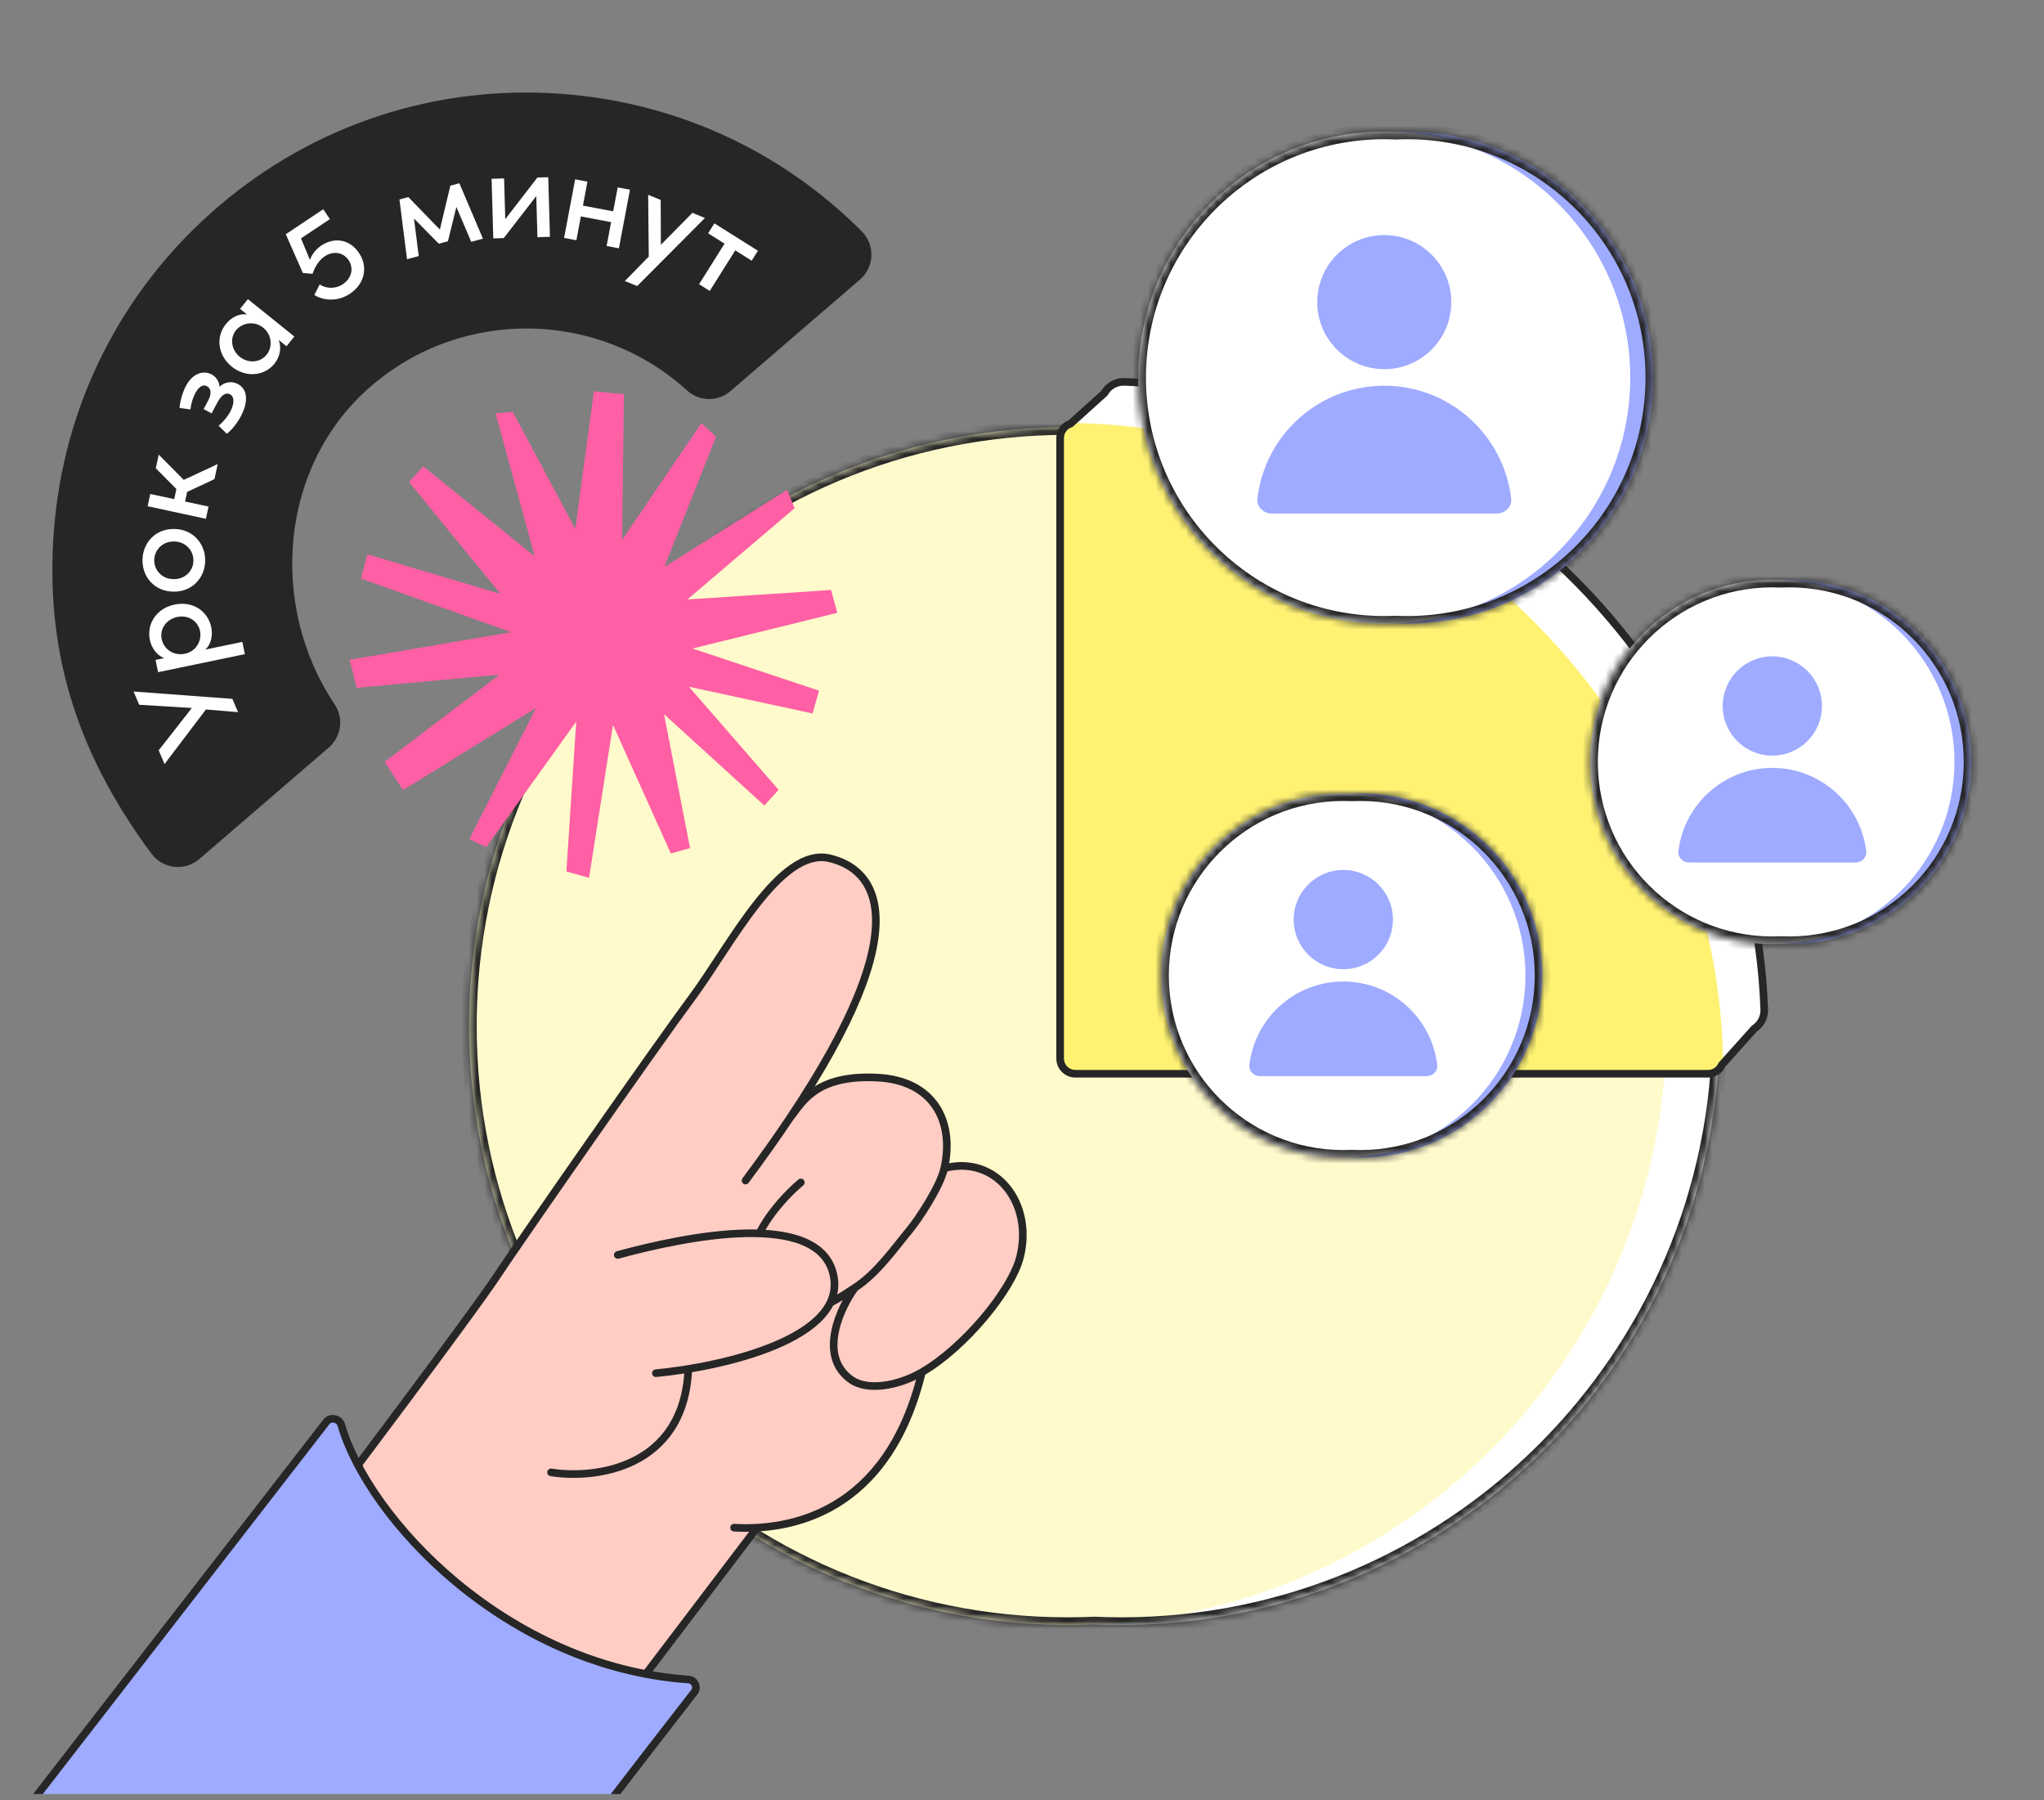
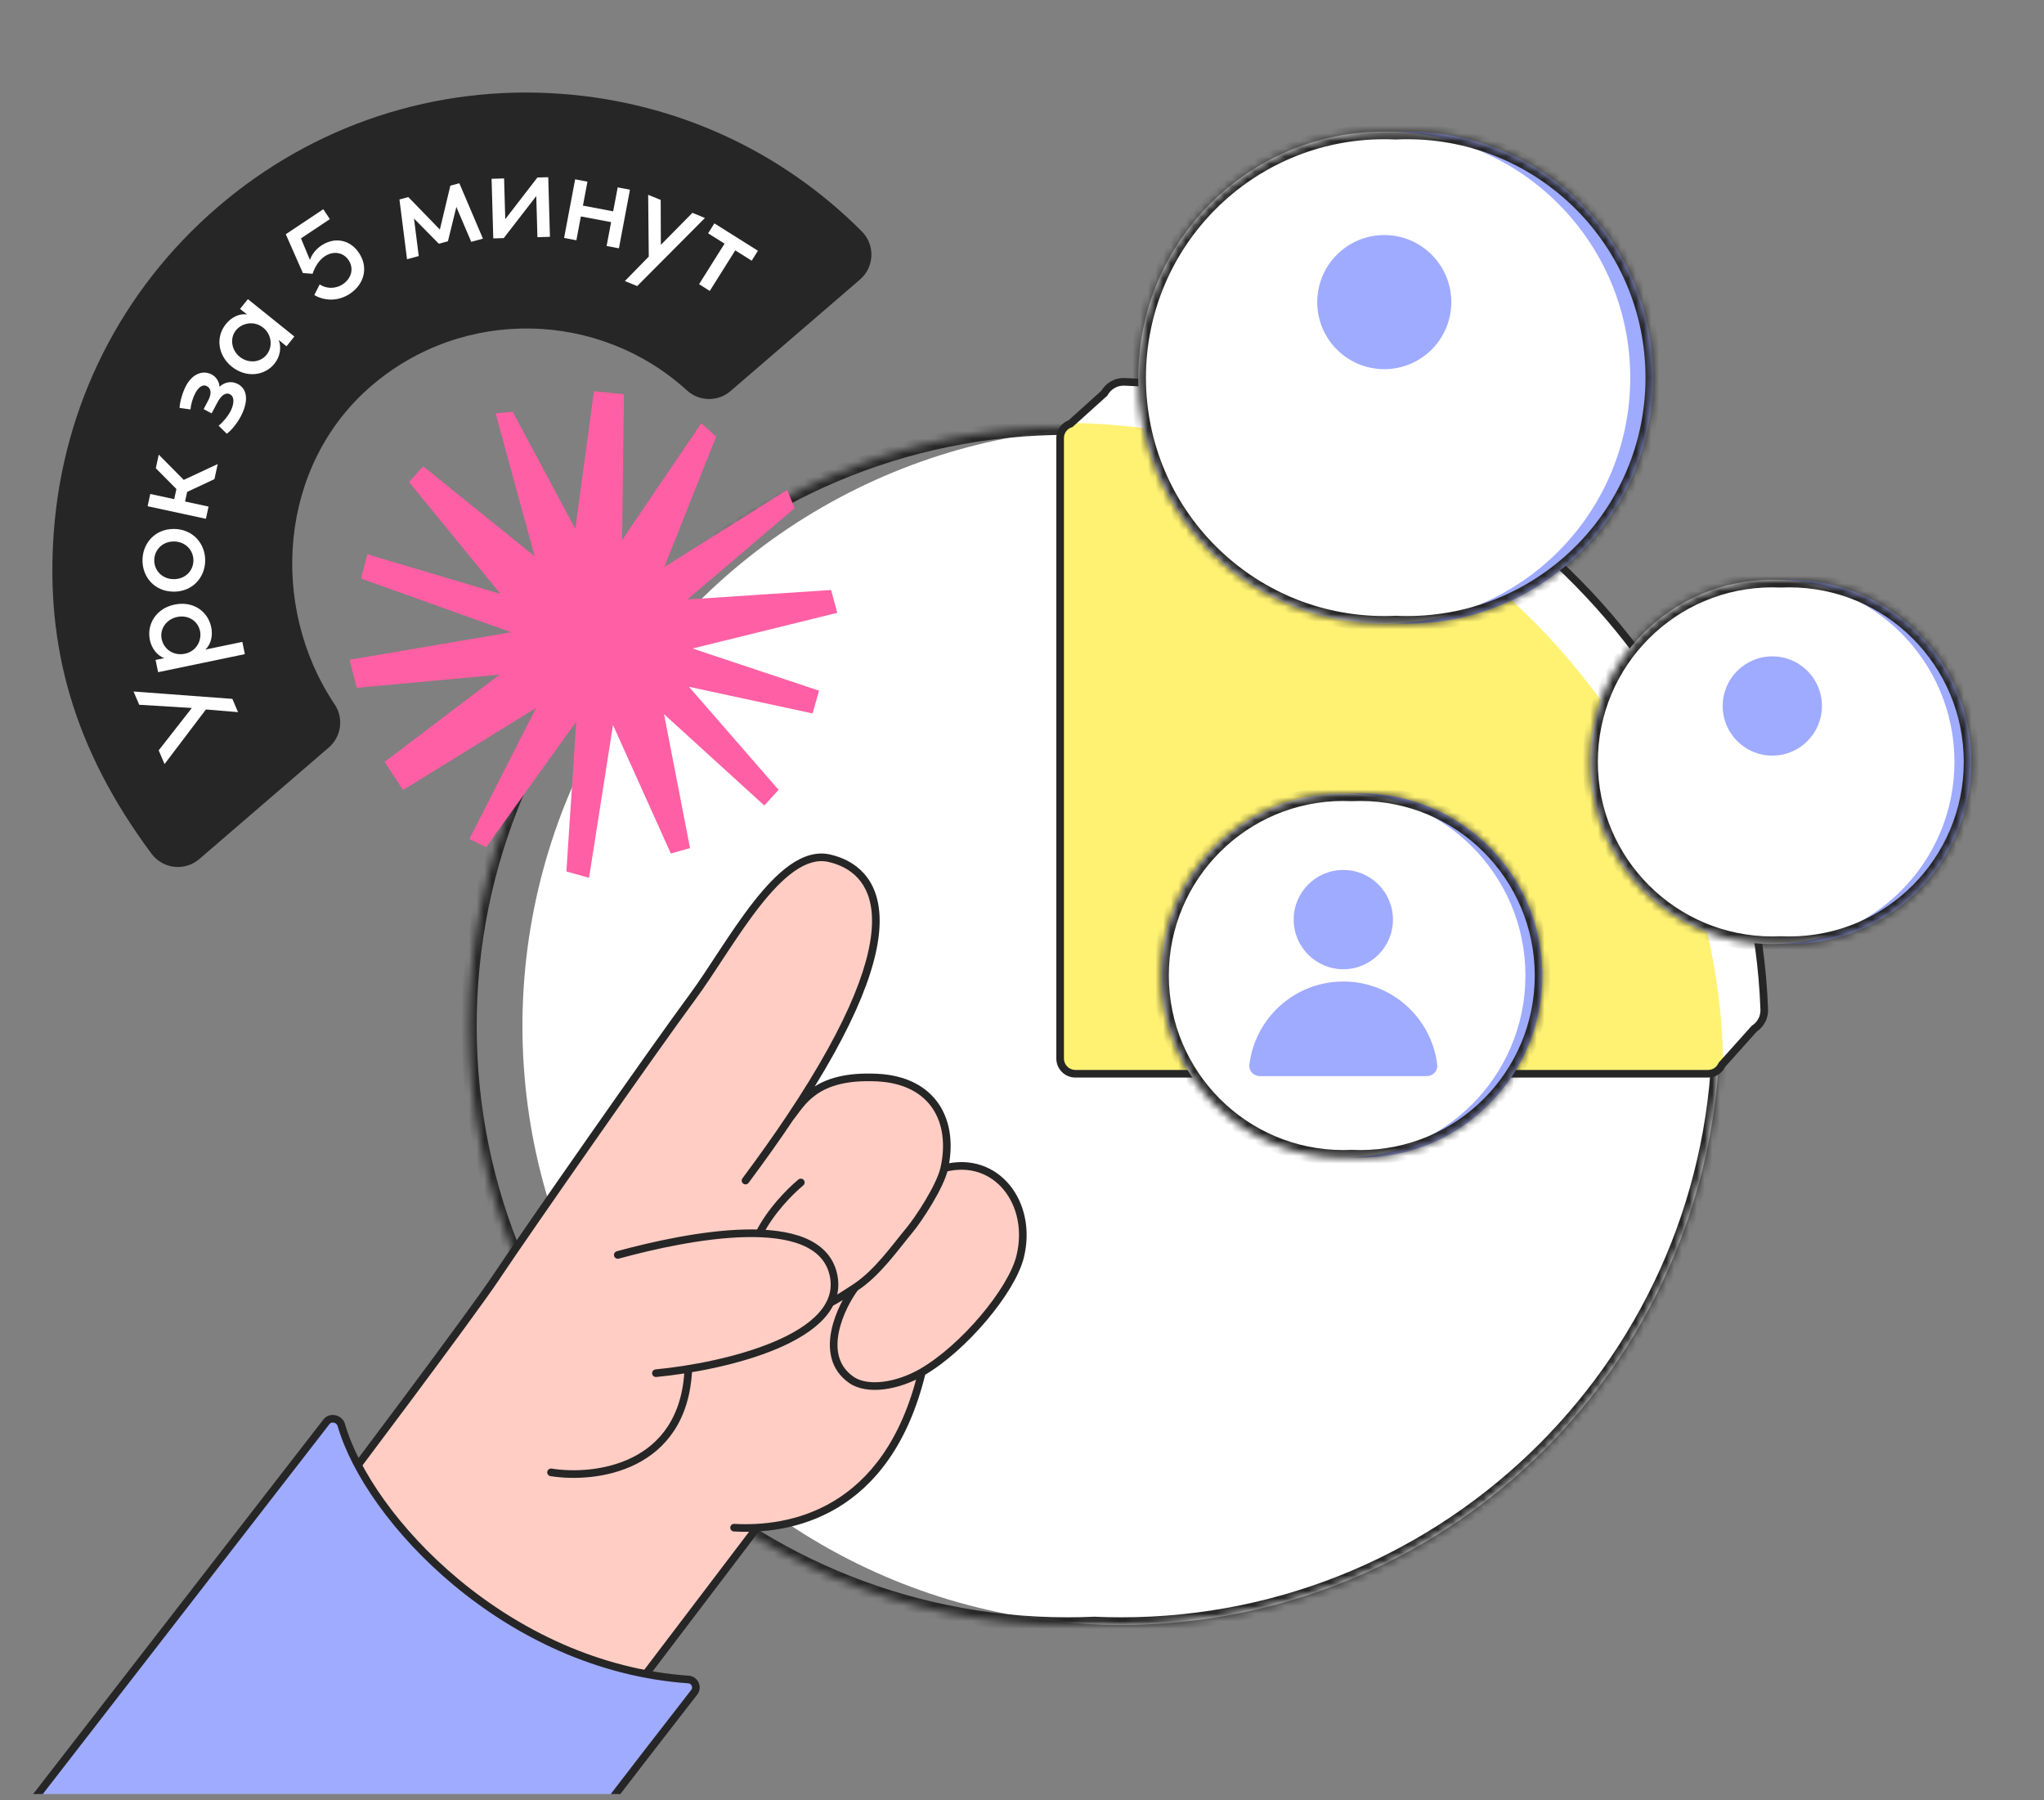
<svg xmlns="http://www.w3.org/2000/svg" width="268" height="236" viewBox="0 0 268 236" fill="none">
  <rect x="0" y="0" width="268" height="236" fill="#808080" stroke="none" />
  <g clip-path="url(#clip0_5717_71)">
    <circle cx="147" cy="134.5" r="78.5" fill="white" />
-     <circle cx="140" cy="134.5" r="78.5" fill="#FFFACC" />
    <mask id="path-3-inside-1_5717_71" fill="white">
      <path d="M147 56C190.354 56 225.5 91.146 225.5 134.5C225.5 177.854 190.354 213 147 213C145.827 213 144.66 212.972 143.5 212.921C142.34 212.972 141.173 213 140 213C96.646 213 61.5 177.854 61.5 134.5C61.5 91.146 96.646 56 140 56C141.173 56 142.34 56.027 143.5 56.078C144.66 56.027 145.827 56 147 56Z" />
    </mask>
    <path d="M143.5 212.921L143.544 211.922L143.5 211.92L143.456 211.922L143.5 212.921ZM143.5 56.078L143.456 57.077L143.5 57.079L143.544 57.077L143.5 56.078ZM147 56V57C189.802 57 224.5 91.698 224.5 134.5H225.5H226.5C226.5 90.593 190.907 55 147 55V56ZM225.5 134.5H224.5C224.5 177.302 189.802 212 147 212V213V214C190.907 214 226.5 178.407 226.5 134.5H225.5ZM147 213V212C145.843 212 144.691 211.972 143.544 211.922L143.5 212.921L143.456 213.92C144.63 213.971 145.811 214 147 214V213ZM143.5 212.921L143.456 211.922C142.309 211.972 141.157 212 140 212V213V214C141.189 214 142.37 213.971 143.544 213.92L143.5 212.921ZM140 213V212C97.198 212 62.5 177.302 62.5 134.5H61.5H60.5C60.5 178.407 96.093 214 140 214V213ZM61.5 134.5H62.5C62.5 91.698 97.198 57 140 57V56V55C96.093 55 60.5 90.593 60.5 134.5H61.5ZM140 56V57C141.157 57 142.31 57.027 143.456 57.077L143.5 56.078L143.544 55.079C142.37 55.028 141.188 55 140 55V56ZM143.5 56.078L143.544 57.077C144.69 57.027 145.843 57 147 57V56V55C145.812 55 144.63 55.028 143.456 55.079L143.5 56.078Z" fill="#262626" mask="url(#path-3-inside-1_5717_71)" />
    <path d="M225.077 140.344L230.36 134.452L217.695 135.874L225.077 140.344Z" fill="white" />
    <path d="M139.745 56.095L145.231 51.151L150.987 61.039L139.745 56.095Z" fill="white" />
    <path d="M231.321 132.327C229.697 87.726 192.089 51.609 147.422 50.052C145.766 49.995 144.418 51.343 144.418 53V132.332C144.418 133.989 145.761 135.332 147.418 135.332H228.375C230.032 135.332 231.381 133.983 231.321 132.327Z" fill="white" />
    <path d="M225.933 138.744C224.831 93.351 186.442 56.498 141.005 55.441C139.901 55.416 139 56.313 139 57.418V138.75C139 139.855 139.895 140.75 141 140.75H223.957C225.062 140.75 225.96 139.848 225.933 138.744Z" fill="#FFF273" />
    <path d="M147.422 50.052L147.439 49.553L147.439 49.553L147.422 50.052ZM231.32 132.328L231.82 132.31V132.31L231.32 132.328ZM230.007 134.844L229.733 134.426L229.678 134.462L229.635 134.511L230.007 134.844ZM225.768 139.573L225.395 139.239L225.342 139.298L225.31 139.371L225.768 139.573ZM141 140.75L141 141.25H141V140.75ZM139 57.418L138.5 57.418V57.418H139ZM140.367 55.534L140.52 56.01L140.622 55.977L140.702 55.905L140.367 55.534ZM144.801 51.537L145.136 51.908L145.196 51.853L145.236 51.782L144.801 51.537ZM147.422 50.052L147.404 50.552C191.82 52.101 229.207 88.018 230.821 132.346L231.32 132.328L231.82 132.31C230.186 87.435 192.357 51.119 147.439 49.553L147.422 50.052ZM231.32 132.328L230.821 132.346C230.852 133.213 230.415 133.979 229.733 134.426L230.007 134.844L230.281 135.263C231.236 134.636 231.865 133.549 231.82 132.31L231.32 132.328ZM230.007 134.844L229.635 134.511L225.395 139.239L225.768 139.573L226.14 139.907L230.379 135.178L230.007 134.844ZM225.768 139.573L225.31 139.371C225.082 139.888 224.562 140.25 223.957 140.25V140.75V141.25C224.97 141.25 225.842 140.643 226.225 139.775L225.768 139.573ZM223.957 140.75V140.25H141V140.75V141.25H223.957V140.75ZM141 140.75L141 140.25C140.172 140.25 139.5 139.578 139.5 138.75H139H138.5C138.5 140.13 139.619 141.25 141 141.25L141 140.75ZM139 138.75H139.5V57.418H139H138.5V138.75H139ZM139 57.418L139.5 57.418C139.5 56.758 139.93 56.199 140.52 56.01L140.367 55.534L140.215 55.058C139.219 55.376 138.5 56.315 138.5 57.418L139 57.418ZM140.367 55.534L140.702 55.905L145.136 51.908L144.801 51.537L144.466 51.165L140.032 55.163L140.367 55.534ZM144.801 51.537L145.236 51.782C145.665 51.021 146.478 50.52 147.404 50.552L147.422 50.052L147.439 49.553C146.117 49.507 144.966 50.225 144.365 51.291L144.801 51.537Z" fill="#262626" />
    <circle cx="184.5" cy="49.5" r="32.25" fill="#9FABFF" />
    <circle cx="181.5" cy="49.5" r="32.25" fill="white" />
    <circle cx="181.5" cy="39.602" r="8.789" fill="#9FABFF" />
-     <path d="M181.5 50.562C172.925 50.562 165.855 57.006 164.868 65.315C164.737 66.412 165.645 67.312 166.75 67.312H196.25C197.355 67.312 198.263 66.412 198.132 65.315C197.145 57.006 190.075 50.562 181.5 50.562Z" fill="#9FABFF" />
    <mask id="path-13-inside-2_5717_71" fill="white">
      <path d="M184.5 17.25C202.311 17.25 216.75 31.689 216.75 49.5C216.75 67.311 202.311 81.75 184.5 81.75C183.997 81.75 183.497 81.736 183 81.713C182.503 81.736 182.003 81.75 181.5 81.75C163.689 81.75 149.25 67.311 149.25 49.5C149.25 31.689 163.689 17.25 181.5 17.25C182.003 17.25 182.503 17.262 183 17.285C183.497 17.262 183.997 17.25 184.5 17.25Z" />
    </mask>
    <path d="M216.75 49.5H217.75V49.5L216.75 49.5ZM183 81.713L183.046 80.715L183 80.713L182.954 80.715L183 81.713ZM149.25 49.5L148.25 49.5V49.5H149.25ZM183 17.285L182.954 18.284L183 18.286L183.046 18.284L183 17.285ZM184.5 17.25V18.25C201.759 18.25 215.75 32.241 215.75 49.5L216.75 49.5L217.75 49.5C217.75 31.136 202.863 16.25 184.5 16.25V17.25ZM216.75 49.5H215.75C215.75 66.758 201.759 80.75 184.5 80.75V81.75V82.75C202.863 82.75 217.75 67.863 217.75 49.5H216.75ZM184.5 81.75V80.75C184.015 80.75 183.53 80.737 183.046 80.715L183 81.713L182.954 82.713C183.464 82.736 183.98 82.75 184.5 82.75V81.75ZM183 81.713L182.954 80.715C182.47 80.737 181.985 80.75 181.5 80.75V81.75V82.75C182.02 82.75 182.536 82.736 183.046 82.713L183 81.713ZM181.5 81.75V80.75C164.241 80.75 150.25 66.758 150.25 49.5H149.25H148.25C148.25 67.863 163.137 82.75 181.5 82.75V81.75ZM149.25 49.5L150.25 49.5C150.25 32.241 164.241 18.25 181.5 18.25V17.25V16.25C163.137 16.25 148.25 31.136 148.25 49.5L149.25 49.5ZM181.5 17.25V18.25C181.986 18.25 182.471 18.262 182.954 18.284L183 17.285L183.046 16.286C182.535 16.262 182.019 16.25 181.5 16.25V17.25ZM183 17.285L183.046 18.284C183.529 18.262 184.014 18.25 184.5 18.25V17.25V16.25C183.981 16.25 183.465 16.262 182.954 16.286L183 17.285Z" fill="#262626" mask="url(#path-13-inside-2_5717_71)" />
    <circle cx="234.6" cy="99.871" r="23.879" fill="#9FABFF" />
    <circle cx="232.379" cy="99.871" r="23.879" fill="white" />
    <circle cx="232.379" cy="92.542" r="6.507" fill="#9FABFF" />
-     <path d="M232.379 100.657C226.029 100.657 220.794 105.428 220.064 111.581C219.967 112.393 220.64 113.059 221.457 113.059H243.3C244.118 113.059 244.79 112.393 244.694 111.581C243.963 105.428 238.728 100.657 232.379 100.657Z" fill="#9FABFF" />
    <mask id="path-19-inside-3_5717_71" fill="white">
      <path d="M234.601 75.992C247.788 75.992 258.479 86.683 258.479 99.871C258.479 113.058 247.788 123.75 234.601 123.75C234.228 123.75 233.857 123.74 233.489 123.723C233.121 123.74 232.751 123.75 232.379 123.75C219.191 123.75 208.5 113.059 208.5 99.871C208.5 86.683 219.191 75.992 232.379 75.992C232.751 75.992 233.121 76.001 233.489 76.018C233.857 76.001 234.228 75.992 234.601 75.992Z" />
    </mask>
    <path d="M234.601 75.992L234.601 74.992H234.601V75.992ZM258.479 99.871H259.479V99.871L258.479 99.871ZM234.601 123.75V124.75H234.601L234.601 123.75ZM233.489 123.723L233.535 122.724L233.489 122.722L233.444 122.724L233.489 123.723ZM232.379 123.75L232.379 124.75H232.379V123.75ZM208.5 99.871H207.5V99.871L208.5 99.871ZM232.379 75.992V74.992H232.379L232.379 75.992ZM233.489 76.018L233.444 77.017L233.489 77.019L233.535 77.017L233.489 76.018ZM234.601 75.992L234.601 76.992C247.236 76.992 257.479 87.235 257.479 99.871L258.479 99.871L259.479 99.871C259.479 86.13 248.341 74.992 234.601 74.992L234.601 75.992ZM258.479 99.871H257.479C257.479 112.506 247.236 122.75 234.601 122.75L234.601 123.75L234.601 124.75C248.341 124.75 259.479 113.611 259.479 99.871H258.479ZM234.601 123.75V122.75C234.247 122.75 233.892 122.74 233.535 122.724L233.489 123.723L233.444 124.722C233.823 124.739 234.21 124.75 234.601 124.75V123.75ZM233.489 123.723L233.444 122.724C233.087 122.74 232.732 122.75 232.379 122.75V123.75V124.75C232.77 124.75 233.156 124.739 233.535 124.722L233.489 123.723ZM232.379 123.75L232.379 122.75C219.743 122.75 209.5 112.507 209.5 99.871L208.5 99.871L207.5 99.871C207.5 113.612 218.639 124.75 232.379 124.75L232.379 123.75ZM208.5 99.871H209.5C209.5 87.236 219.743 76.992 232.379 76.992L232.379 75.992L232.379 74.992C218.639 74.992 207.5 86.131 207.5 99.871H208.5ZM232.379 75.992V76.992C232.734 76.992 233.089 77.001 233.444 77.017L233.489 76.018L233.535 75.019C233.154 75.001 232.768 74.992 232.379 74.992V75.992ZM233.489 76.018L233.535 77.017C233.89 77.001 234.245 76.992 234.601 76.992V75.992V74.992C234.211 74.992 233.825 75.001 233.444 75.019L233.489 76.018Z" fill="#262626" mask="url(#path-19-inside-3_5717_71)" />
    <circle cx="178.35" cy="127.871" r="23.879" fill="#9FABFF" />
    <circle cx="176.129" cy="127.871" r="23.879" fill="white" />
    <circle cx="176.129" cy="120.542" r="6.507" fill="#9FABFF" />
    <path d="M176.129 128.657C169.779 128.657 164.544 133.428 163.814 139.581C163.717 140.393 164.39 141.059 165.207 141.059H187.05C187.868 141.059 188.54 140.393 188.444 139.581C187.713 133.428 182.478 128.657 176.129 128.657Z" fill="#9FABFF" />
    <mask id="path-25-inside-4_5717_71" fill="white">
      <path d="M178.351 103.992C191.538 103.992 202.229 114.683 202.229 127.87C202.229 141.058 191.538 151.75 178.351 151.75C177.978 151.75 177.607 151.74 177.239 151.723C176.871 151.74 176.501 151.75 176.129 151.75C162.941 151.75 152.25 141.059 152.25 127.871C152.25 114.683 162.941 103.992 176.129 103.992C176.501 103.992 176.871 104.001 177.239 104.018C177.607 104.001 177.978 103.992 178.351 103.992Z" />
    </mask>
    <path d="M178.351 103.992L178.351 102.992H178.351V103.992ZM202.229 127.87H203.229V127.87L202.229 127.87ZM178.351 151.75V152.75H178.351L178.351 151.75ZM177.239 151.723L177.285 150.724L177.239 150.722L177.194 150.724L177.239 151.723ZM176.129 151.75L176.129 152.75H176.129V151.75ZM152.25 127.871H151.25V127.871L152.25 127.871ZM176.129 103.992V102.992H176.129L176.129 103.992ZM177.239 104.018L177.194 105.017L177.239 105.019L177.285 105.017L177.239 104.018ZM178.351 103.992L178.351 104.992C190.986 104.992 201.229 115.235 201.229 127.871L202.229 127.87L203.229 127.87C203.229 114.13 192.091 102.992 178.351 102.992L178.351 103.992ZM202.229 127.87H201.229C201.229 140.506 190.986 150.75 178.351 150.75L178.351 151.75L178.351 152.75C192.091 152.75 203.229 141.611 203.229 127.87H202.229ZM178.351 151.75V150.75C177.997 150.75 177.642 150.74 177.285 150.724L177.239 151.723L177.194 152.722C177.573 152.739 177.96 152.75 178.351 152.75V151.75ZM177.239 151.723L177.194 150.724C176.837 150.74 176.482 150.75 176.129 150.75V151.75V152.75C176.52 152.75 176.906 152.739 177.285 152.722L177.239 151.723ZM176.129 151.75L176.129 150.75C163.493 150.75 153.25 140.507 153.25 127.871L152.25 127.871L151.25 127.871C151.25 141.612 162.389 152.75 176.129 152.75L176.129 151.75ZM152.25 127.871H153.25C153.25 115.236 163.493 104.992 176.129 104.992L176.129 103.992L176.129 102.992C162.389 102.992 151.25 114.131 151.25 127.871H152.25ZM176.129 103.992V104.992C176.484 104.992 176.839 105.001 177.194 105.017L177.239 104.018L177.285 103.019C176.904 103.002 176.518 102.992 176.129 102.992V103.992ZM177.239 104.018L177.285 105.017C177.64 105.001 177.995 104.992 178.351 104.992V103.992V102.992C177.961 102.992 177.575 103.002 177.194 103.019L177.239 104.018Z" fill="#262626" mask="url(#path-25-inside-4_5717_71)" />
    <path d="M112.757 36.643L95.787 51.259C94.14 52.678 91.693 52.651 90.085 51.187C78.581 40.696 60.739 40.204 48.652 50.615C36.566 61.025 35.21 79.405 43.882 92.335C45.094 94.141 44.756 96.566 43.109 97.985L26.137 112.603C24.24 114.237 21.355 113.914 19.863 111.905C9.624 98.122 5.939 84.685 7.059 69.673C8.293 53.116 15.901 38.03 28.481 27.195C41.061 16.36 57.107 11.072 73.665 12.305C88.674 13.424 102.476 19.781 112.998 30.333C114.766 32.105 114.655 35.008 112.758 36.642L112.757 36.643Z" fill="#262626" />
    <path d="M18.254 92.384L17.511 90.644L30.467 91.611L31.21 93.35L27 92.998L21.574 100.157L20.807 98.355L25.153 92.803L18.256 92.382L18.254 92.384Z" fill="white" />
    <path d="M22.89 79.249C25.332 78.74 27.264 80.136 27.696 82.216C27.92 83.299 27.683 84.458 26.921 85.149L31.774 84.141L32.108 85.747L20.73 88.111L20.396 86.505L21.544 86.266C20.569 85.938 19.863 84.924 19.649 83.889C19.221 81.823 20.465 79.752 22.89 79.249ZM23.244 80.871C21.803 81.171 20.922 82.45 21.198 83.777C21.465 85.056 22.705 86.011 24.245 85.691C25.786 85.371 26.476 83.911 26.23 82.73C25.955 81.402 24.686 80.572 23.244 80.871Z" fill="white" />
    <path d="M22.737 77.555C20.26 77.528 18.656 75.634 18.683 73.407C18.707 71.181 20.354 69.306 22.833 69.336C25.309 69.363 26.928 71.275 26.903 73.501C26.878 75.726 25.216 77.584 22.739 77.557L22.737 77.555ZM22.811 70.977C21.305 70.96 20.238 72.087 20.223 73.425C20.209 74.764 21.25 75.9 22.756 75.916C24.281 75.932 25.348 74.824 25.361 73.484C25.376 72.145 24.334 70.995 22.811 70.977Z" fill="white" />
    <path d="M28.121 62.802L24.538 64.48L24.266 65.74L27.345 66.403L26.998 68.006L19.355 66.357L19.7 64.752L22.843 65.429L23.129 64.102L20.428 61.379L20.813 59.594L24.089 62.904L28.544 60.832L28.121 62.795L28.121 62.802Z" fill="white" />
    <path d="M31.162 50.322C32.556 51.055 32.534 52.747 31.577 54.57C31.1 55.474 30.333 56.432 29.733 56.854L28.662 55.799C29.286 55.295 29.887 54.55 30.197 53.957C30.674 53.053 30.813 52.029 30.16 51.688C29.584 51.383 28.99 51.829 28.483 52.792L27.75 54.185L26.699 53.632L27.308 52.476C27.822 51.499 27.618 50.88 27.129 50.624C26.507 50.295 25.955 50.877 25.595 51.558C25.282 52.151 25.026 53.001 24.974 53.672L23.546 53.471C23.578 52.617 23.963 51.384 24.368 50.612C25.255 48.923 26.65 48.503 27.761 49.087C28.325 49.382 28.761 50.029 28.784 50.703C29.38 50.108 30.329 49.888 31.159 50.326L31.162 50.322Z" fill="white" />
    <path d="M31.474 40.491L32.502 39.212L38.595 44.11L37.567 45.389L36.536 44.56C36.928 45.518 36.738 46.74 35.982 47.68C34.703 49.27 32.27 49.571 30.392 48.062C28.579 46.603 28.232 44.201 29.619 42.477C30.332 41.589 31.381 41.059 32.387 41.223L31.472 40.489L31.474 40.491ZM34.505 42.948C33.33 42.004 31.722 42.322 30.935 43.3C30.096 44.343 30.349 45.899 31.432 46.771C32.527 47.652 34.102 47.565 34.962 46.493C35.779 45.476 35.654 43.87 34.505 42.948Z" fill="white" />
    <path d="M47.074 33.163C48.336 35.056 47.763 37.249 45.882 38.502C44.348 39.524 42.562 39.469 41.21 38.676L41.912 37.284C42.767 37.842 43.944 37.921 44.949 37.253C46.093 36.492 46.426 35.184 45.711 34.109C44.988 33.022 43.663 32.878 42.591 33.591C41.837 34.092 41.308 34.928 40.984 35.889L39.712 35.791L37.471 30.704L42.39 27.427L43.253 28.723L39.462 31.248L40.636 34.066C40.886 33.354 41.41 32.664 42.136 32.182C43.878 31.023 45.894 31.39 47.072 33.161L47.074 33.163Z" fill="white" />
    <path d="M63.32 31.282L61.785 31.699L59.836 27.127L58.731 31.624L57.535 31.95L54.282 28.649L54.904 33.564L53.368 33.981L52.374 26.148L53.537 25.833L57.673 30.09L59.047 24.34L60.227 24.02L63.32 31.282Z" fill="white" />
    <path d="M70.461 23.268L71.884 23.229L72.106 31.043L70.466 31.089L70.314 25.7L66.048 31.212L64.676 31.252L64.454 23.438L66.094 23.391L66.247 28.73L70.463 23.266L70.461 23.268Z" fill="white" />
    <path d="M80.986 24.562L82.598 24.867L81.149 32.549L79.537 32.243L80.126 29.118L76.162 28.37L75.573 31.495L73.96 31.19L75.411 23.506L77.024 23.812L76.433 26.953L80.396 27.702L80.989 24.558L80.986 24.562Z" fill="white" />
    <path d="M90.786 27.902L92.429 28.573L83.544 37.498L81.931 36.84L85.064 33.633L84.984 25.537L86.627 26.208L86.649 32.093L90.782 27.902L90.786 27.902Z" fill="white" />
    <path d="M99.377 32.868L98.557 34.173L96.403 32.819L93.062 38.135L91.659 37.252L95 31.937L92.845 30.583L93.666 29.279L99.379 32.87L99.377 32.868Z" fill="white" />
    <path d="M52.846 103.563L70.29 92.796L61.545 109.98L63.745 111.045L75.556 94.587L74.261 114.237L77.234 115.066L80.372 95.03L87.961 111.883L90.475 111.169L87.065 93.616L100.216 105.587L102.085 103.534L90.334 90.025L106.541 93.518L107.39 90.537L90.8 85.007L109.783 80.331L108.967 77.337L90.128 78.578L104.191 66.609L103.205 64.211L87.103 74.324L93.894 57.237L91.957 55.474L81.564 70.783L81.806 51.676L77.873 51.286L75.431 69.329L67.223 53.977L64.98 54.187L70.107 72.926L55.494 61.127L53.626 63.18L65.623 77.852L48.167 72.659L47.327 75.835L67.017 82.874L45.834 86.486L46.778 90.159L65.498 88.434L50.433 99.866L52.846 103.563Z" fill="#FF5FA4" />
    <path d="M43.75 196.5L37.625 204.625L77.875 228.5C83.75 220.625 96.2 203.975 99 200.375C106.5 198.75 109.375 198.125 114.625 192.75C118.825 188.45 120.458 182.375 120.75 179.875C124.333 177.5 131.975 171.2 133.875 165C136.25 157.25 129.75 150.5 123.875 153.25C126 142.625 117.25 141 113 141C109.6 141 106.583 142.833 105.5 143.75C107.625 139.75 112.275 130.725 113.875 126.625C115.875 121.5 115.125 120 114.5 117.625C113.875 115.25 111.25 112.125 106.625 112.625C102 113.125 96.125 122.625 94.875 124.5C93.875 126 90.125 131.375 88.375 133.875L70.5 159.5L53.25 183.375L43.75 196.5Z" fill="#FFCDC4" />
    <path d="M38.101 202.948C37.935 203.169 37.978 203.482 38.198 203.649C38.419 203.815 38.732 203.772 38.899 203.552L38.5 203.25L38.101 202.948ZM65 167.5L64.584 167.223L65 167.5ZM108.75 112.5L108.862 112.013L108.75 112.5ZM97.349 154.451C97.184 154.672 97.23 154.986 97.451 155.151C97.672 155.316 97.986 155.27 98.151 155.049L97.75 154.75L97.349 154.451ZM105.319 155.385C105.532 155.209 105.561 154.894 105.385 154.681C105.209 154.468 104.894 154.439 104.681 154.615L105 155L105.319 155.385ZM100.75 170.5L100.428 170.882L100.75 170.5ZM119.25 161.25L119.634 161.57L119.25 161.25ZM115 141.25L114.976 141.749L115 141.25ZM111.625 180.875L111.339 181.285L111.625 180.875ZM96.278 199.751C96.002 199.735 95.766 199.946 95.751 200.222C95.735 200.497 95.946 200.734 96.222 200.749L96.25 200.25L96.278 199.751ZM120.875 179.875L120.625 179.442L120.875 179.875ZM38.5 203.25L38.899 203.552C46.392 193.643 62.205 172.593 65.416 167.777L65 167.5L64.584 167.223C61.395 172.007 45.608 193.023 38.101 202.948L38.5 203.25ZM65 167.5L65.416 167.777C69.412 161.783 86.158 137.79 91.152 131.048L90.75 130.75L90.348 130.452C85.342 137.21 68.588 161.217 64.584 167.223L65 167.5ZM90.75 130.75L91.152 131.048C92.412 129.346 93.766 127.252 95.175 125.115C96.589 122.97 98.064 120.775 99.581 118.84C101.101 116.9 102.643 115.251 104.184 114.18C105.722 113.111 107.202 112.656 108.638 112.987L108.75 112.5L108.862 112.013C107.048 111.594 105.278 112.202 103.613 113.359C101.951 114.515 100.336 116.256 98.794 118.223C97.249 120.194 95.754 122.42 94.34 124.565C92.921 126.717 91.588 128.779 90.348 130.452L90.75 130.75ZM105 155L104.681 154.615C103.192 155.848 100.568 158.506 99.076 161.53C98.328 163.045 97.845 164.689 97.966 166.312C98.088 167.954 98.824 169.529 100.428 170.882L100.75 170.5L101.072 170.118C99.666 168.931 99.064 167.601 98.963 166.238C98.86 164.857 99.27 163.396 99.972 161.973C101.38 159.121 103.891 156.568 105.319 155.385L105 155ZM108.75 112.5L108.638 112.987C110.048 113.313 111.44 113.965 112.49 115.117C113.534 116.263 114.28 117.945 114.334 120.41C114.444 125.379 111.738 133.453 103.116 146.326L103.532 146.604L103.947 146.882C112.589 133.98 115.451 125.685 115.334 120.388C115.275 117.719 114.459 115.793 113.229 114.444C112.005 113.101 110.411 112.37 108.862 112.013L108.75 112.5ZM103.532 146.604L103.116 146.326C101.427 148.848 99.512 151.552 97.349 154.451L97.75 154.75L98.151 155.049C100.323 152.138 102.248 149.42 103.947 146.882L103.532 146.604ZM115 141.25L115.024 140.751C110.842 140.547 108.257 141.406 106.503 142.624C104.781 143.82 103.883 145.37 103.142 146.29L103.532 146.604L103.921 146.917C104.774 145.859 105.509 144.532 107.074 143.446C108.605 142.382 110.958 141.553 114.976 141.749L115 141.25ZM119.25 161.25L119.634 161.57C120.245 160.836 121.268 159.384 122.203 157.817C123.131 156.261 124.016 154.523 124.301 153.233L123.812 153.125L123.324 153.017C123.077 154.136 122.27 155.753 121.345 157.304C120.427 158.843 119.434 160.248 118.866 160.93L119.25 161.25ZM123.812 153.125L124.301 153.233C125.003 150.053 124.646 147.024 123.097 144.728C121.539 142.419 118.834 140.936 115.024 140.751L115 141.25L114.976 141.749C118.538 141.923 120.921 143.291 122.268 145.287C123.623 147.295 123.985 150.024 123.324 153.017L123.812 153.125ZM123.812 153.125L123.938 153.609C127.154 152.777 129.878 153.864 131.608 155.968C133.349 158.086 134.105 161.267 133.265 164.629L133.75 164.75L134.235 164.871C135.145 161.233 134.341 157.719 132.38 155.333C130.409 152.935 127.289 151.709 123.687 152.641L123.812 153.125ZM100.75 170.5L100.428 170.882C102.586 172.703 104.848 172.772 106.928 172.132C108.968 171.505 110.877 170.184 112.384 169.206L112.112 168.787L111.84 168.367C110.282 169.377 108.509 170.6 106.634 171.176C104.801 171.74 102.914 171.672 101.072 170.118L100.75 170.5ZM112.112 168.787L112.384 169.206C113.896 168.226 115.248 166.863 116.446 165.483C117.627 164.122 118.729 162.656 119.634 161.57L119.25 161.25L118.866 160.93C117.896 162.094 116.883 163.453 115.691 164.827C114.515 166.182 113.235 167.462 111.84 168.367L112.112 168.787ZM111.625 180.875L111.911 180.465C109.842 179.026 109.531 176.813 109.994 174.571C110.459 172.32 111.69 170.166 112.51 169.09L112.112 168.787L111.714 168.484C110.829 169.646 109.517 171.935 109.015 174.369C108.51 176.812 108.808 179.524 111.339 181.285L111.625 180.875ZM79.5 226.25L79.898 226.552L99.648 200.552L99.25 200.25L98.852 199.948L79.102 225.948L79.5 226.25ZM133.75 164.75L133.265 164.629C132.739 166.733 130.957 169.648 128.581 172.459C126.213 175.26 123.314 177.889 120.625 179.442L120.875 179.875L121.125 180.308C123.945 178.679 126.929 175.962 129.344 173.105C131.751 170.258 133.653 167.201 134.235 164.871L133.75 164.75ZM120.875 179.875L120.625 179.442C119.084 180.332 117.362 180.925 115.784 181.119C114.194 181.314 112.822 181.099 111.911 180.465L111.625 180.875L111.339 181.285C112.535 182.117 114.195 182.322 115.906 182.111C117.63 181.899 119.48 181.259 121.125 180.308L120.875 179.875ZM96.25 200.25L96.222 200.749C99.866 200.955 105.004 200.519 109.815 197.636C114.641 194.744 119.076 189.427 121.361 179.993L120.875 179.875L120.389 179.757C118.158 188.969 113.866 194.043 109.301 196.778C104.721 199.523 99.805 199.95 96.278 199.751L96.25 200.25Z" fill="#262626" />
    <path d="M86.125 163.25L77.625 165.5L67.25 176.375L71.375 193C73.917 193.458 80.075 193.675 84.375 190.875C88.675 188.075 90.167 182.208 90.375 179.625L98.25 177.5C102.458 176.375 110.525 172.75 109.125 167.25C107.375 160.375 98.875 161.75 95.875 161.75C93.475 161.75 88.375 162.75 86.125 163.25Z" fill="#FFCDC4" />
    <path d="M72.25 193C78 193.917 89.65 192.5 90.25 179.5M81 164.5C90.167 162 107.25 158.6 109.25 167C111.25 175.4 94.833 179.167 86 180" stroke="#262626" stroke-linecap="round" />
    <path d="M90.273 220.153C66.336 218.477 48.288 199.056 44.754 186.802C44.51 185.953 43.345 185.668 42.804 186.366L-4 246.75L52.75 270C64.741 256.541 72.42 245.717 91.028 221.818C91.531 221.171 91.091 220.21 90.273 220.153Z" fill="#9FABFF" stroke="#262626" />
  </g>
  <defs>
    <clipPath id="clip0_5717_71">
      <rect width="267" height="234.5" fill="white" transform="translate(0.5 0.667)" />
    </clipPath>
  </defs>
</svg>